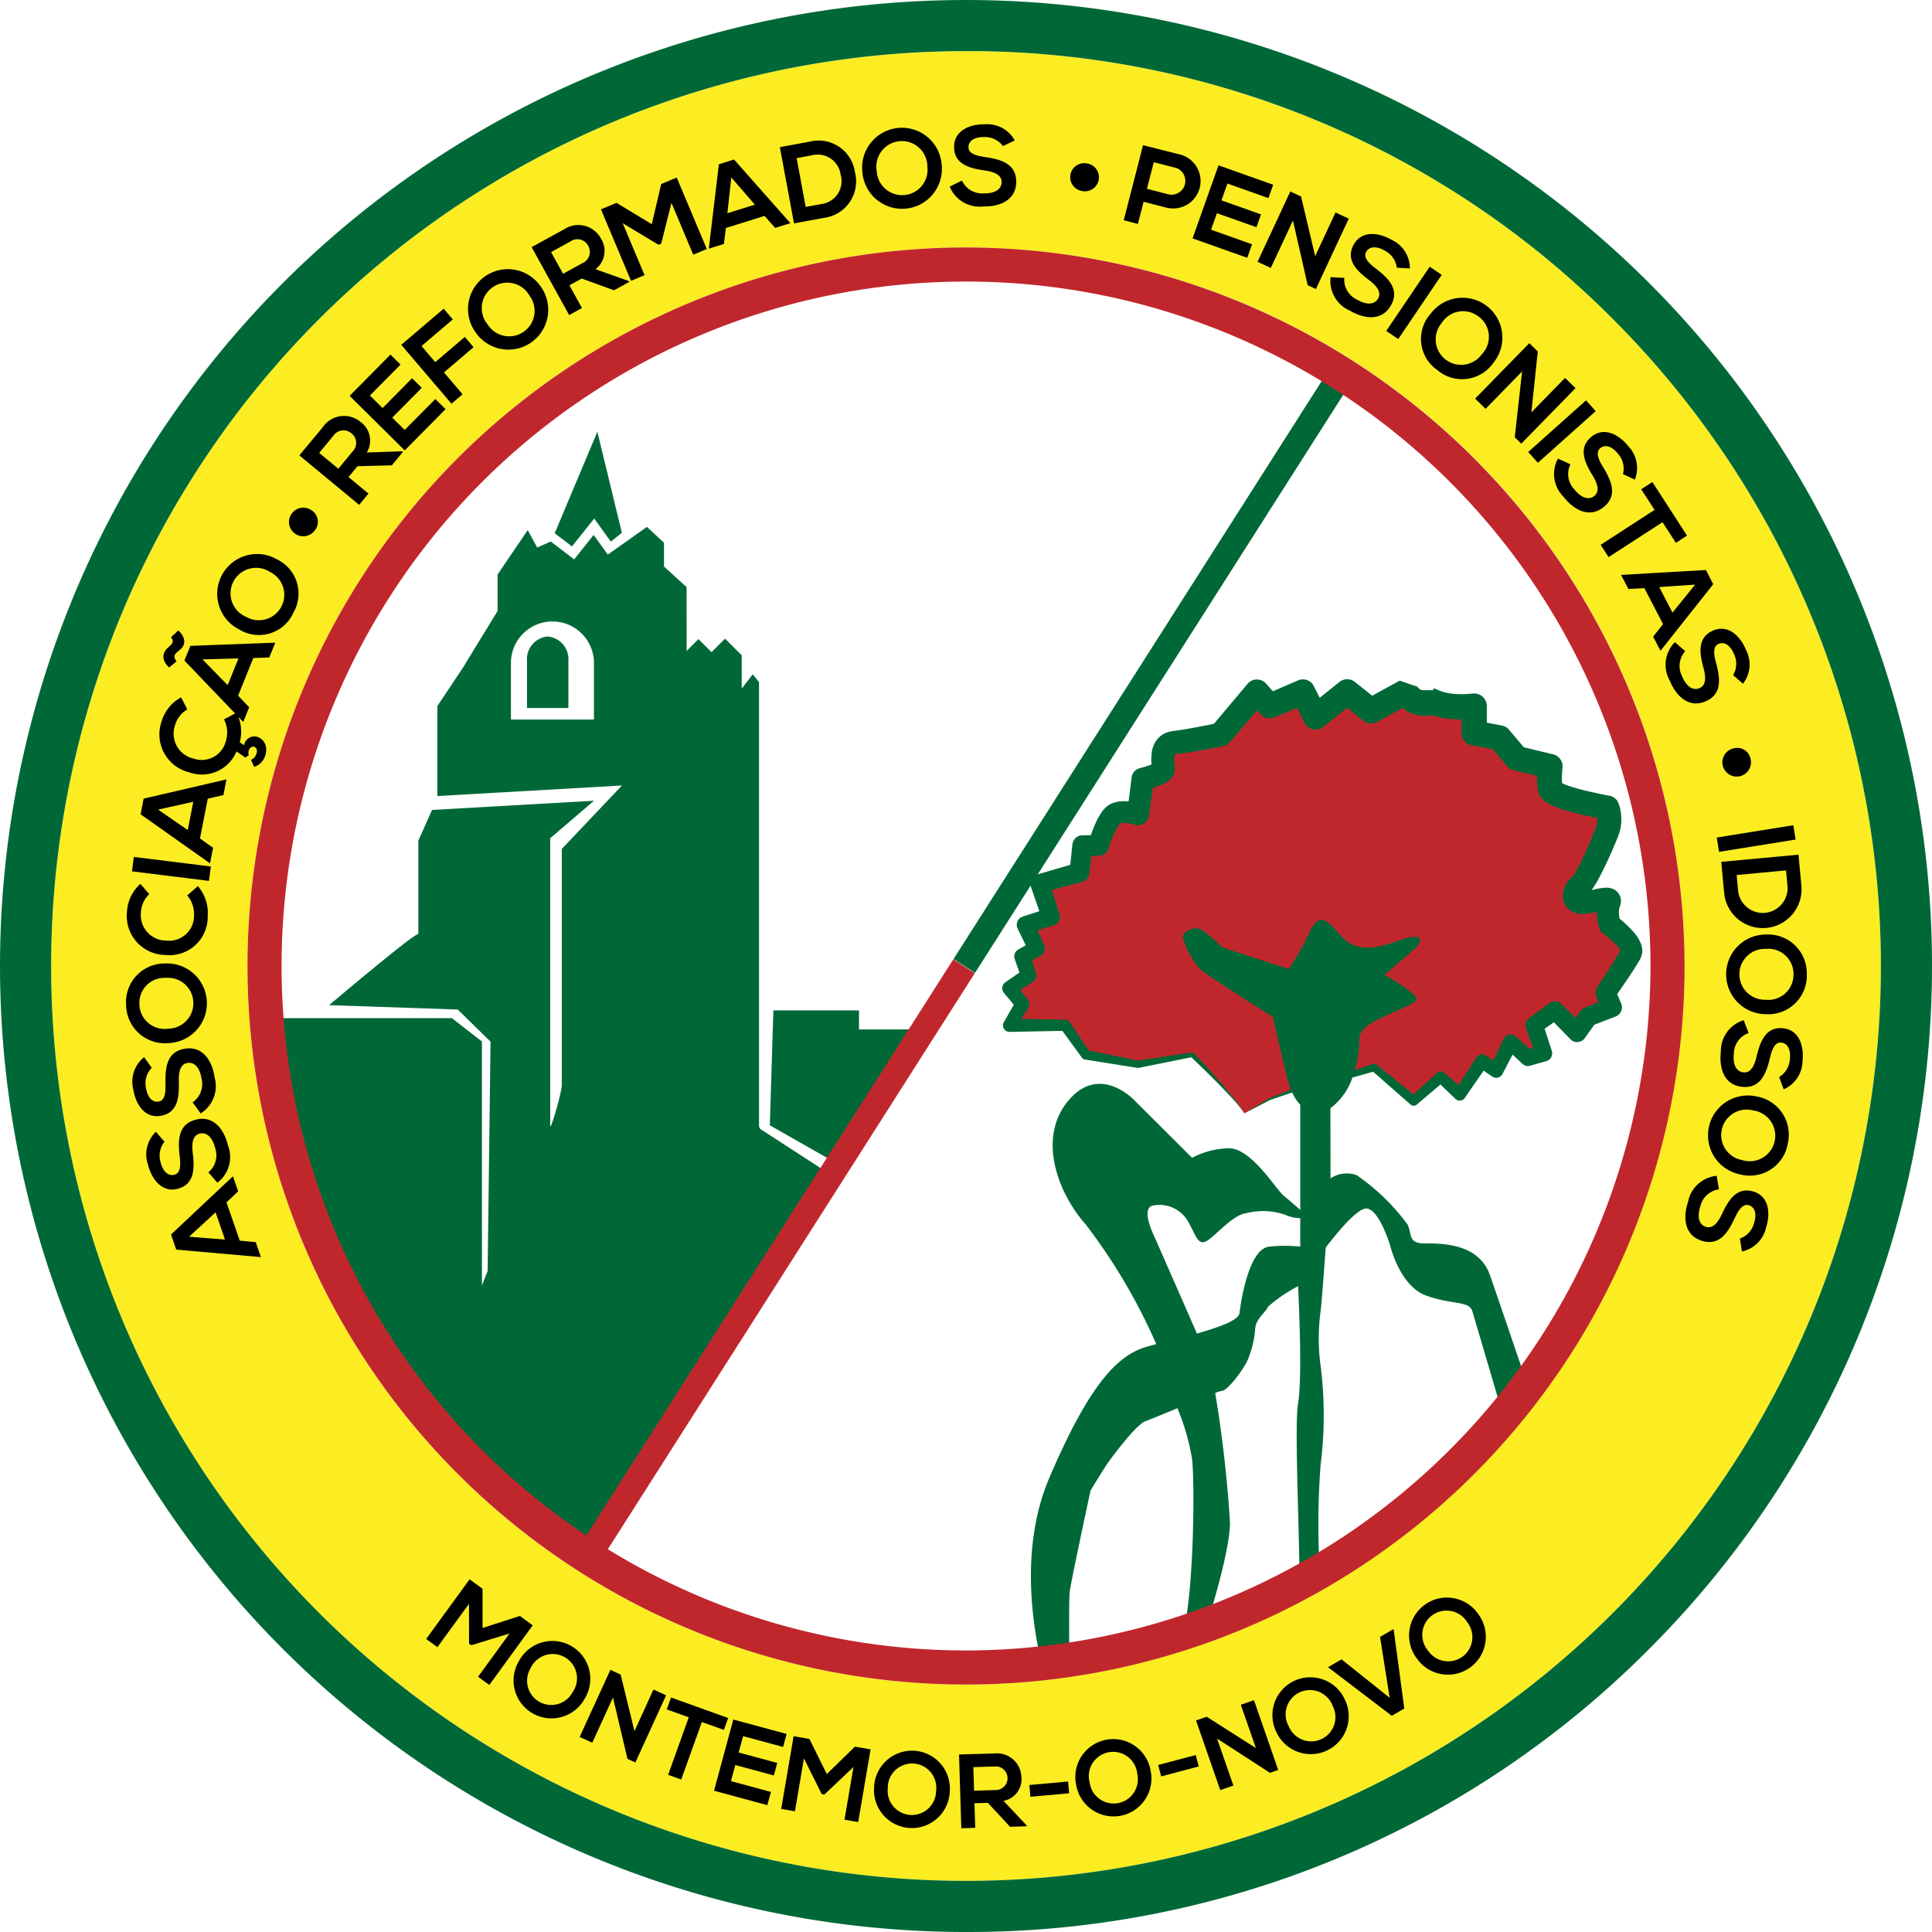
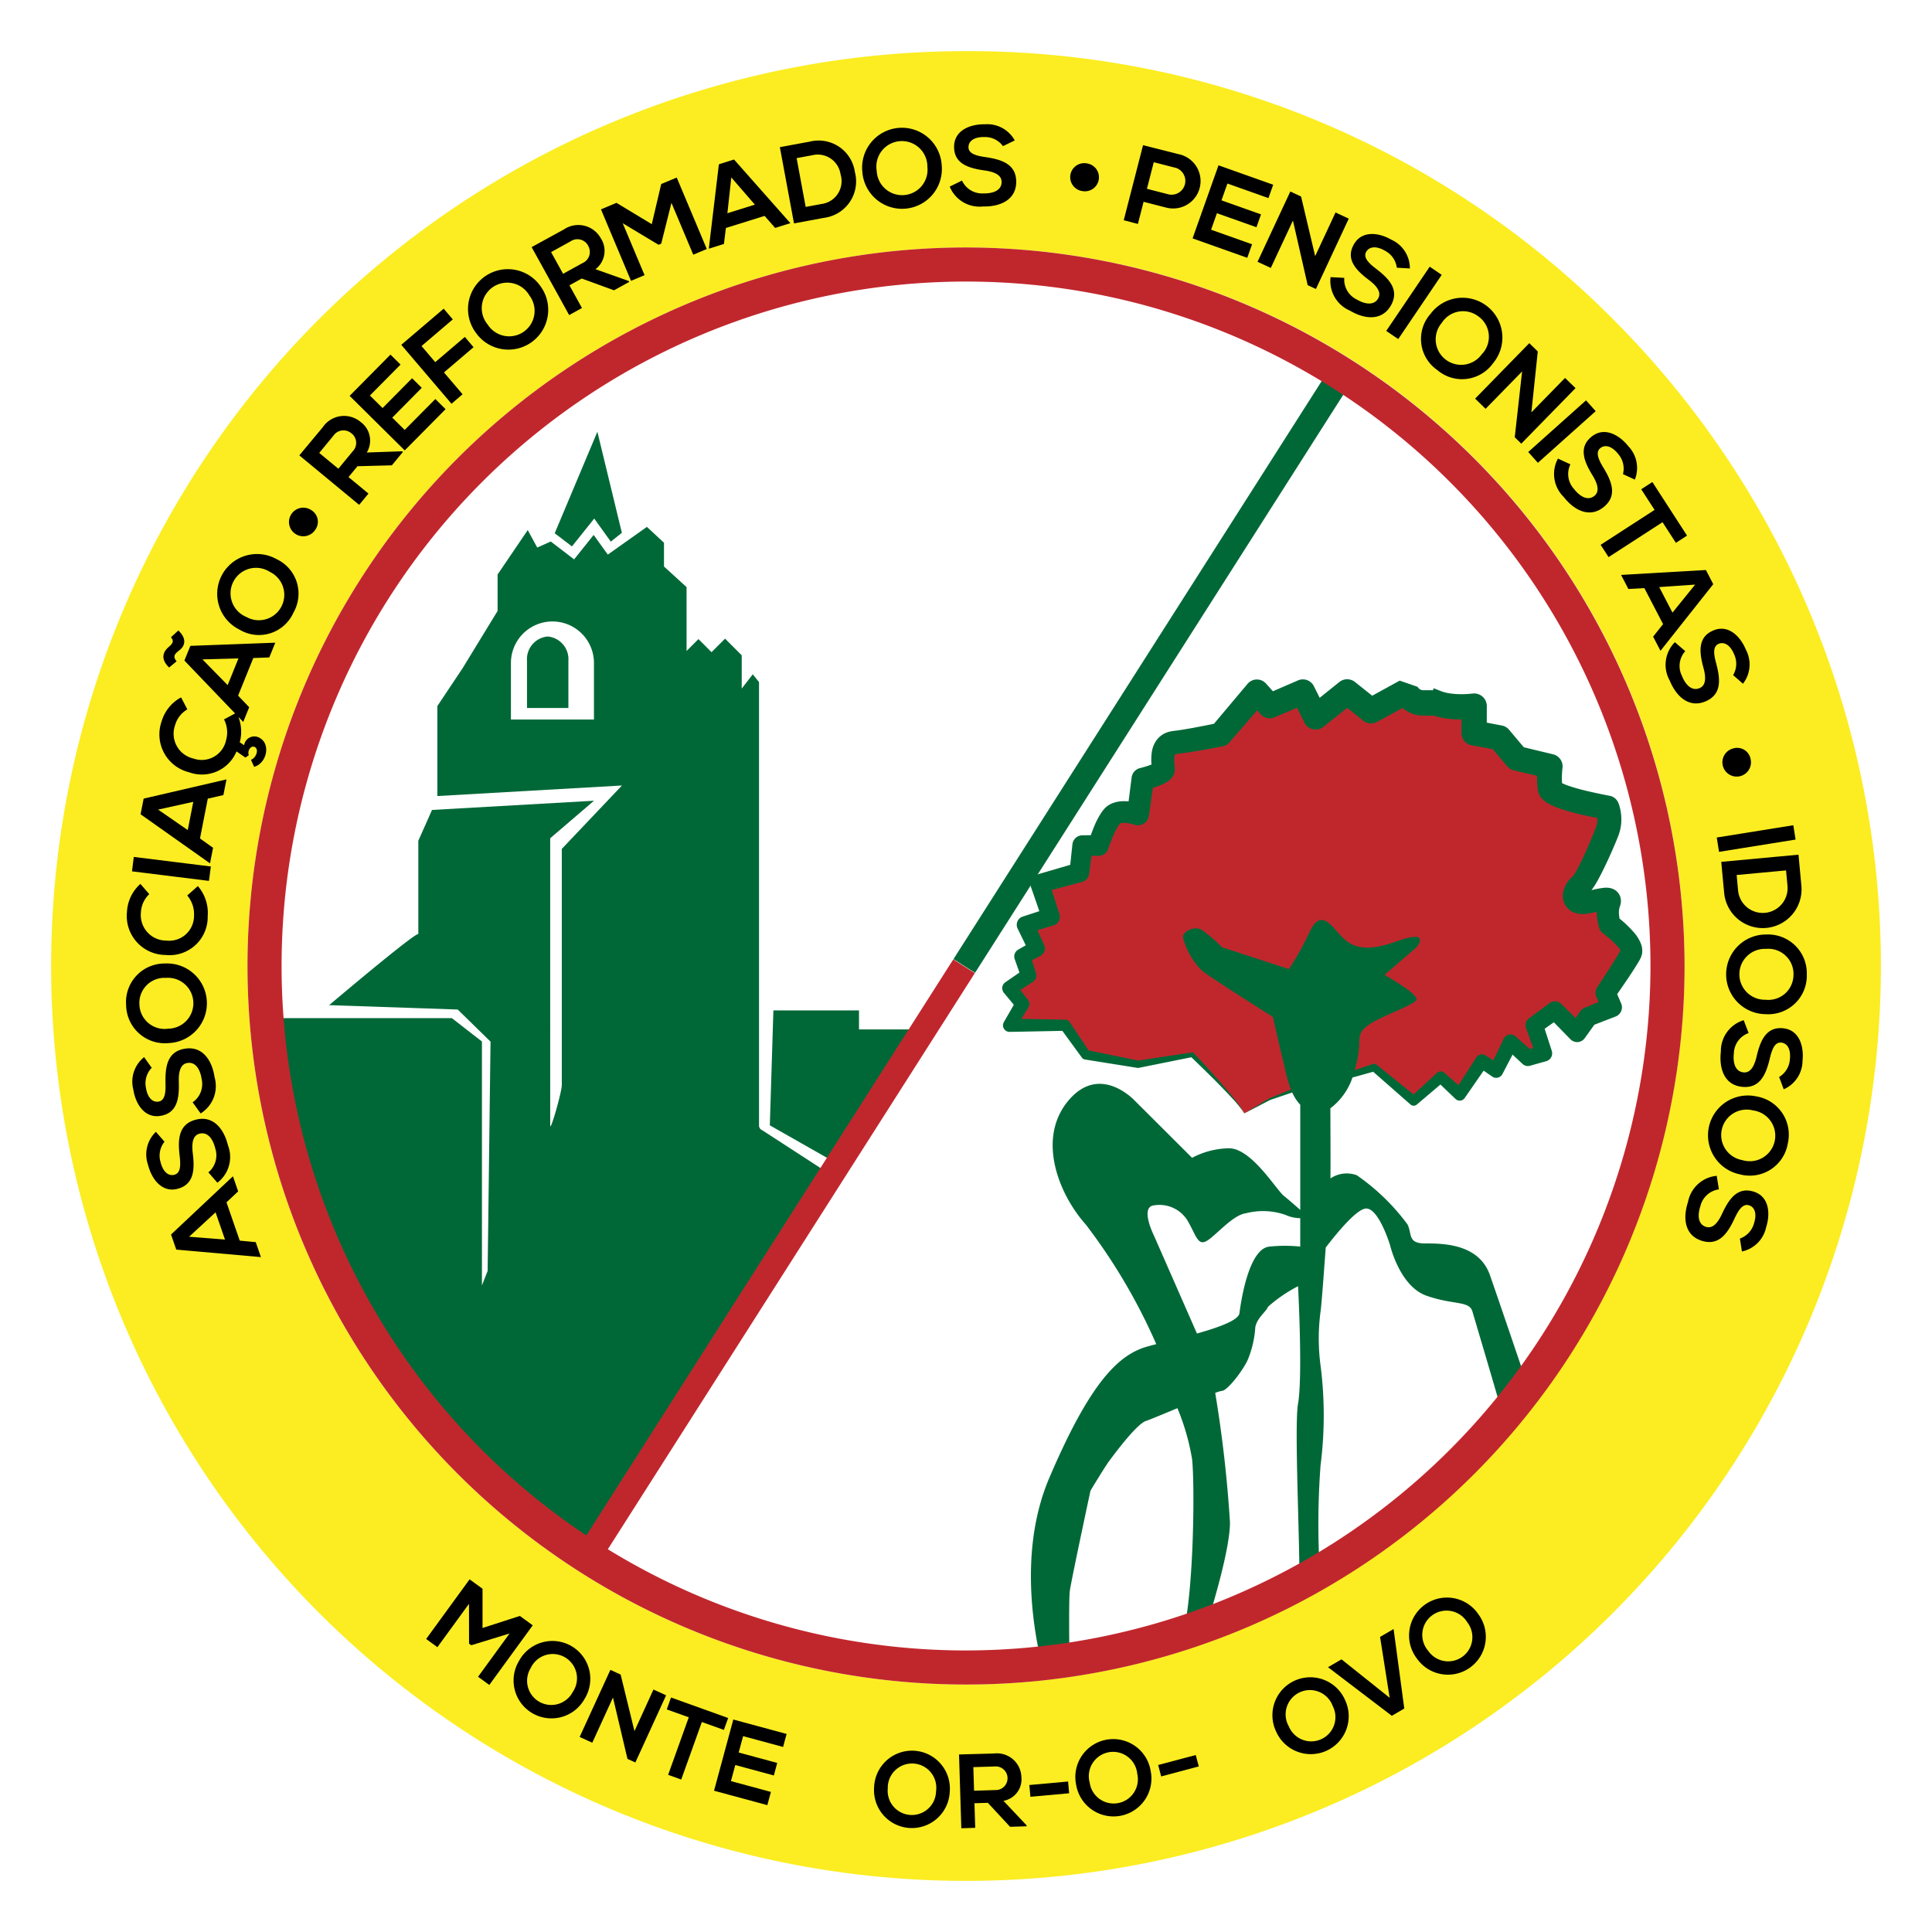
<svg xmlns="http://www.w3.org/2000/svg" width="157.115" height="157.115" viewBox="0 0 157.115 157.115">
  <g id="Group_5" data-name="Group 5" transform="translate(0 0)">
    <path id="Path_1" data-name="Path 1" d="M401.88,229.945a74.4,74.4,0,1,0,52.609,21.791A73.913,73.913,0,0,0,401.88,229.945Zm0,132.833a58.433,58.433,0,1,1,58.433-58.432A58.5,58.5,0,0,1,401.88,362.778Z" transform="translate(-323.322 -225.787)" fill="#fbed21" />
    <g id="Group_1" data-name="Group 1" transform="translate(81.504 55.234)">
      <path id="Path_2" data-name="Path 2" d="M571.529,414.6c-.387-.9-4.242-4.77-4.242-4.77l-4.4.774-4.254-.774-1.676-2.4h-4.512l1.031-1.726-1.031-1.289L554,403.386l-.516-1.547,1.16-.645-.9-1.934,2.063-.645-.9-2.707,3.223-.9.258-2.192h1.289s.644-2.1,1.289-2.531,1.934,0,1.934,0l.387-2.883s1.676-.387,1.676-.773-.387-2.063.9-2.192,3.739-.644,3.739-.644l2.965-3.481,1.031,1.16,2.707-1.16,1.031,2.063,2.578-2.063,1.934,1.547,2.836-1.547a1.582,1.582,0,0,0,1.418.9h1.031a7.181,7.181,0,0,0,3.094.258v2.192l2.063.387,1.418,1.676,2.707.644a7.589,7.589,0,0,0,0,1.805c.129.773,4.641,1.547,4.641,1.547a2.805,2.805,0,0,1,0,1.934c-.387,1.031-1.676,4-2.192,4.383s-.774,1.289,0,1.418,2.664-.773,2.364,0a3.172,3.172,0,0,0,.032,1.805s2.117,1.547,1.73,2.32-2.063,3.223-2.063,3.223l.516,1.16-1.934.773-.9,1.289-1.805-1.8-1.676,1.21.774,2.27-1.289.387-1.418-1.289-1.16,2.32-1.16-.773-1.8,2.707-1.547-1.418-2.192,1.934-3.223-2.707-1.676.516-4.77,1.289-2.063.774Z" transform="translate(-551.85 -379.288)" fill="#c0272d" />
      <path id="Path_3" data-name="Path 3" d="M570.4,412.676a7.9,7.9,0,0,0-.992-1.246c-.359-.393-.73-.775-1.1-1.155-.747-.759-1.513-1.5-2.278-2.239l.163.052-4.377.882a.262.262,0,0,1-.09,0l-.014,0-4.271-.681a.369.369,0,0,1-.239-.146l-.01-.014-1.725-2.365.368.192-4.512.087a.531.531,0,0,1-.471-.793l.011-.018,1-1.742.044.647-1.052-1.273a.586.586,0,0,1,.078-.825l.04-.03.016-.011,1.531-1.056-.246.717-.54-1.539a.638.638,0,0,1,.283-.764l.018-.01,1.15-.663-.282.871-.933-1.919a.7.7,0,0,1,.321-.93.681.681,0,0,1,.085-.035l.023-.007,2.055-.67-.476.93-.933-2.7a.756.756,0,0,1,.467-.962l.033-.011.019-.006,3.212-.94-.581.68.233-2.195a.818.818,0,0,1,.8-.732h.019l1.289-.015-.807.6c.131-.428.269-.818.435-1.227a6.35,6.35,0,0,1,.653-1.253,2.5,2.5,0,0,1,.3-.355,1.767,1.767,0,0,1,.5-.331,2.447,2.447,0,0,1,.929-.192,4.191,4.191,0,0,1,.77.058,5.161,5.161,0,0,1,.727.172l-1.167.726.367-2.886a.9.9,0,0,1,.675-.761l.023-.006a7.708,7.708,0,0,0,.881-.272,1.768,1.768,0,0,0,.29-.138c.033,0-.031-.028-.151.214a.637.637,0,0,0-.063.308s0-.008,0-.011l-.009-.094a4.9,4.9,0,0,1-.01-1.281,2.314,2.314,0,0,1,.28-.823,1.836,1.836,0,0,1,.772-.721,1.953,1.953,0,0,1,.466-.157l.225-.04.124-.015c.158-.018.324-.042.489-.067.331-.05.668-.108,1.005-.17.673-.124,1.356-.261,2.024-.4l-.538.32,2.944-3.5a.992.992,0,0,1,1.4-.12,1.007,1.007,0,0,1,.1.094l.009.011,1.034,1.158-1.142-.255,2.7-1.167a1,1,0,0,1,1.294.468l0,.007,1.036,2.06-1.538-.338,2.573-2.068a1.017,1.017,0,0,1,1.271,0l0,0,1.937,1.542-1.132-.1,2.832-1.554,1.445.5c-.019-.043-.006-.016-.006-.016l.015.025.041.056a.659.659,0,0,0,.094.1.483.483,0,0,0,.193.1.75.75,0,0,0,.124.013H586l-.386,2-.507-.2-.063-.025h0c-.168.419,1.458-3.648.77-1.926h.005l.008,0,.016.006.032.013.127.051.253.1.127.051.092.033a1.518,1.518,0,0,0,.189.06,3.283,3.283,0,0,0,.419.09,6.164,6.164,0,0,0,.929.072,7.827,7.827,0,0,0,.941-.051l.023,0a1.027,1.027,0,0,1,1.144.894,1.247,1.247,0,0,1,.008.127l-.005,2.191-.835-1.006,2.062.392h0a1.01,1.01,0,0,1,.586.343l1.414,1.679-.539-.331,2.706.651a1.01,1.01,0,0,1,.767,1.1v.01a6.6,6.6,0,0,0-.021,1.436l.01.075a.584.584,0,0,0-.033-.136.611.611,0,0,0-.034-.072l-.02-.04a.372.372,0,0,0-.047-.068c-.02-.022-.015-.02-.025-.031a.135.135,0,0,0-.021-.019s0,0,0,0a1.011,1.011,0,0,0,.173.1,5.5,5.5,0,0,0,.664.257c.491.16,1.02.3,1.553.42s1.081.24,1.609.337l.034.006a.952.952,0,0,1,.7.577,2.64,2.64,0,0,1,.106.316c.026.093.047.183.064.274a3.8,3.8,0,0,1,.068.548,3.694,3.694,0,0,1-.106,1.108,2.715,2.715,0,0,1-.079.271l-.046.133-.041.105-.162.4-.334.78c-.228.516-.464,1.028-.718,1.54-.128.256-.259.512-.4.771a7.029,7.029,0,0,1-.517.821,1.911,1.911,0,0,1-.247.276,1.265,1.265,0,0,1-.143.125.384.384,0,0,0-.074.094c-.02.032-.028.064-.026.047a.4.4,0,0,0-.085-.251.3.3,0,0,0-.071-.078.206.206,0,0,0-.069-.048.1.1,0,0,0-.044-.021c-.014,0-.008-.006-.015-.006-.032,0,.027.008.119,0a5.982,5.982,0,0,0,.7-.127,7.968,7.968,0,0,1,.929-.173,1.862,1.862,0,0,1,.395,0,1.233,1.233,0,0,1,.35.089,1.041,1.041,0,0,1,.256.15,1.022,1.022,0,0,1,.251.286,1.071,1.071,0,0,1,.131.349,1.31,1.31,0,0,1,.015.276,1.694,1.694,0,0,1-.029.188,1.39,1.39,0,0,1-.04.137l-.048.143a1.62,1.62,0,0,0-.039.522,2.753,2.753,0,0,0,.038.314c.016.1.047.23.064.289l-.322-.446a9.3,9.3,0,0,1,1.408,1.3,3.113,3.113,0,0,1,.621,1.018,1.48,1.48,0,0,1,.083.447,1.253,1.253,0,0,1-.011.271,1.991,1.991,0,0,1-.086.3.945.945,0,0,1-.079.169l-.062.113-.119.2c-.315.519-.633,1-.957,1.478l-.981,1.428.073-.8.5,1.166.007.017a.8.8,0,0,1-.418,1.049l-.028.011-1.943.751.351-.278-.917,1.279-.01.015a.758.758,0,0,1-1.057.174.825.825,0,0,1-.1-.086l-1.784-1.826.951.076-1.69,1.191.257-.806.738,2.283.007.02a.663.663,0,0,1-.427.835l-.024.007-1.3.366-.02.006a.635.635,0,0,1-.606-.148l-1.4-1.312.973-.182-1.2,2.3-.009.016a.571.571,0,0,1-.77.243c-.02-.011-.042-.024-.061-.037l-1.148-.792.772-.155-1.852,2.676-.011.016a.491.491,0,0,1-.684.124.546.546,0,0,1-.06-.049l-1.518-1.45.612.006-2.231,1.889-.013.011a.387.387,0,0,1-.505,0l-3.165-2.776.288.059-1.616.454-1.628.4-3.257.79.012,0-2.086.712.01,0Zm0,0,2.028-1.222.005,0,0,0,2.04-.835.005,0,.007,0,3.206-.957,1.6-.479,1.583-.53a.292.292,0,0,1,.275.048l.012.01,3.281,2.638-.518.006,2.152-1.979a.447.447,0,0,1,.6-.008l.016.014,1.576,1.386-.754.091,1.758-2.739a.548.548,0,0,1,.756-.165h0l.016.01,1.172.755-.839.223L591.5,406.6a.614.614,0,0,1,.956-.2l.017.015,1.439,1.266-.626-.142,1.283-.408-.444.862-.81-2.258a.7.7,0,0,1,.24-.794l.017-.012,1.662-1.23a.725.725,0,0,1,.939.064l.013.012,1.826,1.784-1.168.1.887-1.3a.75.75,0,0,1,.335-.271l.016-.007,1.925-.8-.438,1.078-.529-1.154a.8.8,0,0,1,.054-.771l.018-.028.93-1.424c.3-.475.608-.958.877-1.424l.094-.17.039-.076c.009-.017.042-.078.009-.025a.2.2,0,0,0-.027.1c0,.034-.011.037-.009.058.011.049,0,.033,0,.029a1.863,1.863,0,0,0-.3-.419,7.685,7.685,0,0,0-1.131-1.007l-.013-.009a.859.859,0,0,1-.31-.437,4.759,4.759,0,0,1-.195-1.021,3.383,3.383,0,0,1,.084-1.12c.01-.049.031-.1.046-.153l.026-.077.012-.036-.006.015c-.005.013,0,.013-.01.038a.377.377,0,0,0-.012.086.572.572,0,0,0,.01.173.724.724,0,0,0,.094.254.8.8,0,0,0,.182.21.774.774,0,0,0,.167.1.577.577,0,0,0,.15.042c.039,0,.017,0-.018.006-.152.016-.428.083-.693.147a7.489,7.489,0,0,1-.929.177,2.094,2.094,0,0,1-.7-.029,1.735,1.735,0,0,1-.214-.06c-.079-.031-.157-.067-.233-.105a2.134,2.134,0,0,1-.238-.168,1.785,1.785,0,0,1-.211-.229,1.487,1.487,0,0,1-.263-1.04,2.018,2.018,0,0,1,.234-.733,2.254,2.254,0,0,1,.425-.561c.078-.074.238-.2.165-.15-.031.036,0-.007.023-.035a5.46,5.46,0,0,0,.35-.586c.121-.225.238-.461.353-.7.229-.48.449-.974.66-1.469l.307-.745.142-.367.033-.088.019-.063a1,1,0,0,0,.035-.127,1.752,1.752,0,0,0,.042-.534,1.875,1.875,0,0,0-.037-.272c-.009-.044-.021-.088-.032-.128s-.034-.1-.024-.076l.739.583c-.587-.1-1.147-.209-1.72-.337s-1.14-.272-1.726-.46a7.381,7.381,0,0,1-.918-.355,2.817,2.817,0,0,1-.555-.337l-.082-.067-.1-.094a1.121,1.121,0,0,1-.1-.108q-.057-.075-.107-.157a1.381,1.381,0,0,1-.164-.444l-.02-.135a8.4,8.4,0,0,1,.011-1.952l.766,1.1-2.709-.638a1,1,0,0,1-.536-.327l0,0-1.422-1.673.59.343-2.064-.382a1.021,1.021,0,0,1-.835-1v-.005l-.005-2.191,1.174,1.018a9.558,9.558,0,0,1-1.238.077,8.244,8.244,0,0,1-1.246-.092,5.3,5.3,0,0,1-.648-.138,3.273,3.273,0,0,1-.332-.1l-.165-.06-.127-.05-.254-.1-.127-.051-.032-.012-.016-.006-.008,0,0,0h0c-.689,1.722.938-2.346.771-1.926h0l.063.025.507.2a1.038,1.038,0,0,1-.386,2h-.7l-.363,0a2.812,2.812,0,0,1-.571-.069,2.565,2.565,0,0,1-1.049-.528,2.76,2.76,0,0,1-.393-.407c-.057-.074-.111-.149-.161-.23l-.075-.126c-.027-.052-.042-.075-.086-.173l1.445.5-2.84,1.54,0,0a1.024,1.024,0,0,1-1.128-.1l-1.93-1.552h1.275l-2.583,2.057,0,0a1.011,1.011,0,0,1-1.421-.161,1.088,1.088,0,0,1-.114-.179l-1.027-2.065,1.3.475-2.71,1.154,0,0a1,1,0,0,1-1.138-.257l-1.028-1.162,1.5-.016-2.986,3.463-.01.011a.939.939,0,0,1-.528.309c-.7.14-1.39.269-2.094.388-.351.059-.7.115-1.065.165l-.75.094c.008.007.025-.035.017-.017a.455.455,0,0,0-.051.164,3.221,3.221,0,0,0,.01.81l.013.167,0,.12a1.269,1.269,0,0,1-.1.435.7.7,0,0,1-.074.137c-.024.037-.049.074-.077.109s-.055.069-.085.1l-.059.055c-.04.036-.082.071-.124.1s-.067.046-.1.07a3.419,3.419,0,0,1-.653.316,9.407,9.407,0,0,1-1.126.332l.7-.766-.407,2.88a.9.9,0,0,1-1.012.762.881.881,0,0,1-.147-.033l-.008,0a3.143,3.143,0,0,0-.893-.154.8.8,0,0,0-.257.036c-.011,0-.007,0-.008,0a.772.772,0,0,0-.091.106,4.8,4.8,0,0,0-.481.891c-.148.338-.288.711-.4,1.054l-.009.028a.832.832,0,0,1-.8.568l-1.289-.015.823-.732-.283,2.189,0,.018a.79.79,0,0,1-.579.661l-3.233.866.519-.979.871,2.718.005.016a.723.723,0,0,1-.468.91l-.013,0-2.07.62.429-.973.871,1.948.009.02a.662.662,0,0,1-.291.852l-1.17.626.3-.774.491,1.555.006.019a.613.613,0,0,1-.252.7l-1.564,1.007.134-.867,1.011,1.305.011.015a.557.557,0,0,1,.033.632l-1.059,1.71-.461-.811,4.512.087h.018a.436.436,0,0,1,.35.192l1.627,2.434-.249-.16,4.238.866h-.1l4.415-.665h.009a.178.178,0,0,1,.155.053c.735.776,1.45,1.568,2.154,2.371.351.4.7.807,1.036,1.222A7.93,7.93,0,0,1,570.4,412.676Z" transform="translate(-550.72 -377.362)" fill="#006837" />
    </g>
    <path id="Path_4" data-name="Path 4" d="M594.78,462.762c-.9-2.578-3.868-2.578-5.286-2.578s-1.032-.773-1.418-1.547a17.492,17.492,0,0,0-4.125-4,2.362,2.362,0,0,0-2.139.261c.01-1.507,0-3.672-.009-5.7a5.266,5.266,0,0,0,1.891-2.808c.87-2.737.044-2.973.987-3.8s4.011-1.77,4.129-2.242-2.6-2.006-2.6-2.006l2.6-2.242s1.3-1.533-1.652-.472-3.893.236-4.719-.708-1.534-1.769-2.359,0a21.544,21.544,0,0,1-1.652,2.95L573,436.1a13,13,0,0,0-1.652-1.416c-.59-.354-1.534.118-1.534.59a5.842,5.842,0,0,0,1.534,2.714c.708.59,5.781,3.775,5.781,3.775s.472,2.124.826,3.54c.246.984.481,2.653,1.4,3.6v8.554c-.424-.374-.976-.855-1.332-1.141-.645-.516-2.707-4-4.577-3.867a6.635,6.635,0,0,0-2.888.773l-4.654-4.641s-2.836-3.094-5.415,0-.773,7.606,1.418,10.056a46.979,46.979,0,0,1,5.739,9.738c-.256.066-.5.129-.711.189-2.321.645-4.641,2.836-7.993,10.7-2.358,5.533-1.4,11.828-.622,15.075q1.138-.122,2.262-.288c-.026-2.18-.043-5.083.036-5.635.129-.9,1.676-8.122,1.676-8.122s1.16-1.934,1.547-2.45,2.191-2.965,2.965-3.223c.324-.108,1.4-.556,2.559-1.039a18.772,18.772,0,0,1,1.192,4.133c.226,2.015.152,10.675-.721,14.161.643-.209,1.282-.426,1.915-.657.866-2.8,1.888-6.492,1.888-8.348a102.983,102.983,0,0,0-1.2-10.532,2.81,2.81,0,0,1,.551-.168c.387,0,1.547-1.418,2.063-2.45a8.151,8.151,0,0,0,.644-2.707c.129-.773.9-1.289,1.031-1.676a11.885,11.885,0,0,1,2.449-1.676s.387,7.348,0,9.54c-.317,1.8.145,10.946.109,14.619.559-.3,1.111-.616,1.658-.937a65.1,65.1,0,0,1,.061-8.654,31.918,31.918,0,0,0,0-8.122,16.606,16.606,0,0,1,0-4.383c.083-.56.258-3.016.422-5.208.8-1.046,2.515-3.172,3.293-3.172,1.031,0,1.934,2.965,1.934,2.965s.773,3.352,2.965,4.125,3.481.387,3.739,1.289c.184.643,1.611,5.409,2.509,8.562q1.029-1.225,1.993-2.506C597.031,469.328,595.433,464.628,594.78,462.762Zm-15.427-2.321a12.023,12.023,0,0,0-2.492,0c-1.676.129-2.321,4.384-2.45,5.415-.072.574-1.661,1.148-3.457,1.655l-3.5-7.972s-1.16-2.321,0-2.45a2.68,2.68,0,0,1,2.836,1.418c.645,1.16.774,1.934,1.547,1.418s2.063-2.063,3.094-2.192a5.551,5.551,0,0,1,3.223.129,2.879,2.879,0,0,0,1.2.267Z" transform="translate(-473.615 -359.065)" fill="#006837" />
    <path id="Path_5" data-name="Path 5" d="M440.858,367.346a1.849,1.849,0,0,0-1.683,1.975v3.838h3.366v-3.838A1.849,1.849,0,0,0,440.858,367.346Z" transform="translate(-396.318 -315.583)" fill="#006837" />
    <g id="Group_2" data-name="Group 2" transform="translate(21.677 35.112)">
      <path id="Path_6" data-name="Path 6" d="M430.864,382.479h-4.641v-1.547h-6.962l-.29,9.346,5.552,3.155-.562.882-5.621-3.647a.4.4,0,0,1-.247-.39V354.235l-.508-.634-.9,1.16v-2.707l-1.354-1.354-1.1,1.1-1.063-1.064-.967.967V346.51l-1.837-1.676V342.9l-1.389-1.289-3.18,2.254-1.15-1.6-1.589,1.989-1.9-1.454-1.1.491-.773-1.418-2.45,3.61v2.965l-2.836,4.641-2.063,3.094V363.5l15.013-.858-4.893,5.156v19.2c0,.574-.943,3.861-.943,3.287V366.932l3.561-3.05-13.172.749-1.114,2.506v7.606c0-.336-5.761,4.5-7.254,5.762l10.457.356,2.669,2.61-.236,18.649-.463,1.178V383.462l-2.445-1.9H378.044a57.012,57.012,0,0,0,26.132,43.812l27.132-42.59Zm-26.195-25.2h-6.752v-4.6a3.376,3.376,0,0,1,6.752,0Z" transform="translate(-378.044 -333.876)" fill="#006837" />
      <path id="Path_7" data-name="Path 7" d="M447.09,328.61l1.811-2.266,1.348,1.878.9-.719-1.992-8.217-3.469,8.254Z" transform="translate(-422.254 -319.286)" fill="#006837" />
    </g>
    <g id="Group_3" data-name="Group 3" transform="translate(77.539 29.819)">
      <rect id="Rectangle_1" data-name="Rectangle 1" width="57.128" height="2.079" transform="matrix(0.537, -0.843, 0.843, 0.537, 0, 48.178)" fill="#006837" />
    </g>
    <rect id="Rectangle_2" data-name="Rectangle 2" width="56.979" height="2.079" transform="matrix(0.537, -0.843, 0.843, 0.537, 46.925, 126.054)" fill="#c0272d" />
-     <path id="Path_8" data-name="Path 8" d="M394.038,375.06a78.557,78.557,0,1,1,55.549-23.009A78.044,78.044,0,0,1,394.038,375.06Zm0-152.958a74.4,74.4,0,1,0,52.609,21.791A73.913,73.913,0,0,0,394.038,222.1Z" transform="translate(-315.48 -217.945)" fill="#006837" />
    <path id="Path_9" data-name="Path 9" d="M345.661,325.615a2.549,2.549,0,0,1,.878-2.633l.619.865a1.806,1.806,0,0,0-.477,1.582c.129.873.555,1.238,1.019,1.17.544-.08.6-.744.58-1.506-.031-1.325.129-2.586,1.617-2.805,1.39-.2,2.168.937,2.373,2.327a2.618,2.618,0,0,1-1.133,2.944l-.652-.905a1.8,1.8,0,0,0,.731-1.9c-.109-.74-.469-1.4-1.147-1.3-.588.087-.738.737-.705,1.579.036,1.3-.129,2.523-1.528,2.728C346.552,327.951,345.84,326.763,345.661,325.615Zm3.566,8.081c1.375-.332,1.429-1.568,1.275-2.857-.109-.835-.019-1.5.559-1.637.666-.161,1.085.461,1.26,1.188a1.8,1.8,0,0,1-.555,1.96l.732.843a2.62,2.62,0,0,0,.861-3.035c-.33-1.366-1.208-2.433-2.575-2.1-1.462.353-1.508,1.624-1.356,2.941.09.757.093,1.423-.441,1.552-.455.111-.914-.215-1.121-1.073a1.808,1.808,0,0,1,.332-1.619l-.7-.805a2.549,2.549,0,0,0-.635,2.7C347.149,332.882,347.966,334,349.227,333.7Zm-4.15-14.949a3.135,3.135,0,0,1,3.166-3.381,3.239,3.239,0,1,1,.3,6.471A3.15,3.15,0,0,1,345.077,318.748Zm1.08-.049a2.05,2.05,0,0,0,2.353,1.968,2.069,2.069,0,1,0-.2-4.131A2.041,2.041,0,0,0,346.157,318.7ZM477.47,333.931c-1.343-.444-2.041.578-2.591,1.753-.349.767-.775,1.281-1.339,1.095-.65-.215-.677-.964-.442-1.674a1.8,1.8,0,0,1,1.506-1.371l-.177-1.1a2.618,2.618,0,0,0-2.333,2.122c-.441,1.334-.258,2.7,1.076,3.145,1.428.472,2.138-.584,2.7-1.782.323-.69.672-1.258,1.194-1.085.445.147.662.664.385,1.5a1.806,1.806,0,0,1-1.136,1.2l.165,1.051a2.548,2.548,0,0,0,1.966-1.959C478.8,335.72,478.7,334.338,477.47,333.931ZM350.3,289.535l6.907-.258-.487,1.2-1.3.047-1.236,3.057.9.947-.483,1.195-.393-.41a3.35,3.35,0,0,1,.111,2.066l.353.235a.842.842,0,0,1,1.256-.6c.939.511.569,2.084-.442,2.358l-.254-.572c.411-.151.653-.813.338-1.019s-.656.248-.519.646l-.272.192-.725-.5a3.046,3.046,0,0,1-3.846,1.7,3.174,3.174,0,0,1-2.243-4.146,3.253,3.253,0,0,1,1.58-1.948l.51.977a2.166,2.166,0,0,0-1,1.292,2.067,2.067,0,0,0,1.486,2.7,2.022,2.022,0,0,0,2.662-1.479,2.323,2.323,0,0,0-.165-1.7l.9-.485-4.122-4.3Zm.984,1.1,2.05,2.092.878-2.171Zm122.862-6.116-4.29,5.417-.6-1.15.81-1.02-1.521-2.925-1.3.069-.595-1.143,6.9-.4Zm-1.474.035-2.921.2,1.08,2.078Zm.795,9.516c1.4-.56,1.258-1.825.919-3.105-.2-.736-.3-1.395.212-1.6.435-.174.935.081,1.264.9a1.806,1.806,0,0,1-.1,1.649l.8.7a2.549,2.549,0,0,0,.24-2.764c-.441-1.075-1.411-2.065-2.614-1.582-1.312.527-1.187,1.757-.85,3.01.228.811.234,1.478-.318,1.7-.635.255-1.14-.3-1.418-.994a1.8,1.8,0,0,1,.267-2.019l-.845-.729a2.618,2.618,0,0,0-.415,3.127C471.143,293.662,472.166,294.591,473.47,294.068ZM355.617,338.026l.421,1.217-6.884-.61-.424-1.226,5.033-4.736.425,1.226-.95.891,1.079,3.116Zm-2.5-.211-.766-2.213-2.153,1.985Zm121.5-31.528,6.226-1-.187-1.165-6.226,1Zm1.161-8.412a1.162,1.162,0,1,0,1.4.842A1.107,1.107,0,0,0,475.775,297.876Zm5.976,18.417a3.135,3.135,0,0,1-3.355,3.194,3.239,3.239,0,1,1,.069-6.478A3.15,3.15,0,0,1,481.751,316.293Zm-1.081-.014a2.049,2.049,0,0,0-2.237-2.1,2.069,2.069,0,1,0-.041,4.135A2.041,2.041,0,0,0,480.67,316.279Zm-122-29.421a3.072,3.072,0,0,1-4.388,1.351,3.239,3.239,0,1,1,3.014-5.732A3.1,3.1,0,0,1,358.67,286.858Zm-1.906-3.337a2.075,2.075,0,1,0-1.921,3.66,2.068,2.068,0,1,0,1.921-3.66Zm-8.489,31.151a3.1,3.1,0,0,0,3.432-3.156,3.322,3.322,0,0,0-.8-2.444l-.863.764a2.323,2.323,0,0,1,.551,1.618,2.021,2.021,0,0,1-2.252,2.049,2.067,2.067,0,0,1-2.065-2.289,2.166,2.166,0,0,1,.678-1.486l-.721-.834a3.256,3.256,0,0,0-1.091,2.258A3.173,3.173,0,0,0,348.275,314.672Zm131.59,5.966c-1.4-.164-1.882.978-2.184,2.24-.186.822-.5,1.411-1.09,1.342-.68-.079-.859-.807-.772-1.55a1.8,1.8,0,0,1,1.2-1.647l-.4-1.044a2.619,2.619,0,0,0-1.857,2.55c-.162,1.4.293,2.7,1.689,2.863,1.494.174,1.977-1,2.289-2.29.177-.741.4-1.368.95-1.3.465.055.783.517.681,1.395a1.808,1.808,0,0,1-.871,1.4l.373,1a2.548,2.548,0,0,0,1.53-2.316C481.533,322.12,481.153,320.788,479.865,320.638ZM474.8,307.1l6.278-.583c.072.771.158,1.695.229,2.467a3.153,3.153,0,1,1-6.278.582C474.953,308.8,474.867,307.874,474.8,307.1Zm1.248,1.069.12,1.292a2.018,2.018,0,0,0,4.018-.373l-.12-1.292Zm-124.081-.693L345.7,306.7l-.145,1.171,6.258.777Zm-.068-.254-5.646-3.991.249-1.273,6.735-1.563-.25,1.273-1.269.293-.635,3.237,1.064.759Zm-1.36-5.005-2.861.633,2.41,1.666Zm129.66,27.838a3.134,3.134,0,0,1-3.932,2.447,3.238,3.238,0,1,1,1.382-6.327A3.148,3.148,0,0,1,480.194,330.057Zm-2.818-2.741a2.069,2.069,0,1,0-.88,4.04,2.075,2.075,0,1,0,.88-4.04ZM349.182,290.792c-.491-.587.167-.748.456-1.127.271-.357.243-.864-.316-1.381l-.6.553c.426.484-.183.694-.437,1.058-.355.517-.131,1,.289,1.4Zm45.333-40.808,4.581,5.177-1.238.387L397,254.57l-3.148.983-.161,1.3-1.23.384.82-6.864Zm1.694,3.671-1.918-2.214-.318,2.912Zm26.984-3.357a1.14,1.14,0,1,0-.345,2.253,1.14,1.14,0,1,0,.345-2.253Zm-11.79.169a3.238,3.238,0,1,1-6.455.518,3.239,3.239,0,1,1,6.455-.518Zm-1.166.11a2.075,2.075,0,1,0-4.12.334,2.068,2.068,0,1,0,4.12-.334Zm4.728-.788c-.754-.108-1.4-.277-1.385-.827.011-.468.443-.827,1.326-.806a1.808,1.808,0,0,1,1.478.739l.957-.463a2.548,2.548,0,0,0-2.445-1.312c-1.162-.019-2.454.481-2.486,1.777-.035,1.414,1.145,1.785,2.429,1.97.835.111,1.45.369,1.436.963-.017.684-.726.928-1.473.91a1.8,1.8,0,0,1-1.749-1.043l-1,.489a2.618,2.618,0,0,0,2.708,1.616c1.4.035,2.662-.538,2.7-1.943C417.493,250.356,416.277,249.984,414.966,249.789ZM404.341,251a2.987,2.987,0,0,1-2.515,3.728l-2.436.452-1.15-6.2,2.436-.452A2.978,2.978,0,0,1,404.341,251Zm-1.162.206a1.875,1.875,0,0,0-2.3-1.571l-1.275.237.736,3.968,1.275-.237A1.872,1.872,0,0,0,403.178,251.2Zm58.913,16.542-2.737,2.8.521-4.955-.689-.674-4.405,4.51.85.83,2.97-3.041-.6,5.363.006-.006.528.516,4.411-4.516Zm-10.407-.656a3.073,3.073,0,0,1-.524-4.563,3.24,3.24,0,1,1,5.084,4.014A3.1,3.1,0,0,1,451.685,267.089Zm3.411-4.309a2.05,2.05,0,0,0-3.028.487,2.069,2.069,0,1,0,3.248,2.559A2.041,2.041,0,0,0,455.1,262.78Zm-7.189-.886c.763-1.3-.118-2.213-1.169-3.019-.606-.462-1.087-.923-.808-1.4.238-.4.79-.507,1.55-.059a1.809,1.809,0,0,1,.932,1.364l1.062.061a2.547,2.547,0,0,0-1.5-2.336c-1.005-.582-2.377-.773-3.035.344-.718,1.219.132,2.117,1.165,2.9.676.5,1.088,1.028.786,1.54-.347.59-1.085.458-1.729.079a1.8,1.8,0,0,1-1.021-1.762l-1.114-.061a2.618,2.618,0,0,0,1.581,2.729C445.816,262.994,447.193,263.1,447.906,261.894Zm-4.478-7.607-1.656,3.551-1.148-4.849-.873-.407-2.665,5.715,1.078.5,1.8-3.853,1.2,5.263,0-.008.669.312,2.67-5.723Zm-6.43,1.2.37-1.044-3.216-1.142.485-1.366,3.335,1.184.386-1.087-4.447-1.579-2.109,5.941,4.447,1.579.392-1.1-3.335-1.184.476-1.341Zm-7.453-1.624-1.727-.444-.462,1.8-1.152-.3,1.571-6.106c.959.247,1.921.485,2.881.731A2.231,2.231,0,1,1,429.545,253.861Zm.828-3.219-1.727-.444-.556,2.163,1.727.444A1.117,1.117,0,1,0,430.373,250.641Zm-62.85,23.065.062.052-.9,1.089-2.795.073-.729.882,1.624,1.343-.758.916-4.866-4.023c.637-.77,1.281-1.535,1.918-2.306a2.09,2.09,0,0,1,3.057-.418,1.87,1.87,0,0,1,.511,2.491Zm-4.124-1.458a.988.988,0,0,0-1.466.191l-1.153,1.4,1.555,1.285,1.154-1.4A.983.983,0,0,0,363.4,272.249Zm9.222-7.843-2.406,2.051-1.116-1.309,2.543-2.168-.742-.87-3.448,2.938,4.084,4.792.9-.771-1.513-1.775,2.406-2.051Zm6.2-4.055a3.238,3.238,0,1,1-5.315,3.7,3.239,3.239,0,1,1,5.315-3.7Zm-.951.683a2.075,2.075,0,1,0-3.391,2.365,2.069,2.069,0,1,0,3.391-2.365Zm93.236,20.117.907-.587-2.819-4.357-.907.588,1.087,1.679-4.387,2.839.646,1,4.387-2.839ZM451.088,258.7l-3.536,5.223.977.662,3.535-5.223Zm-90.934,19.811a1.162,1.162,0,1,0,.3,1.59A1.109,1.109,0,0,0,360.155,278.508Zm7.577-6.535-1.012-1,2.4-2.426-.787-.78-2.4,2.426-1.03-1.02,2.491-2.516-.819-.811-3.321,3.355,4.481,4.436,3.322-3.354-.833-.824Zm97.482,3.069c-.395-.652-.673-1.257-.24-1.6.369-.288.921-.182,1.464.513a1.808,1.808,0,0,1,.367,1.61l.965.446a2.548,2.548,0,0,0-.538-2.723c-.722-.91-1.928-1.591-2.95-.792-1.114.87-.652,2.018.02,3.127.445.715.635,1.355.167,1.721-.539.421-1.178.028-1.638-.561a1.8,1.8,0,0,1-.3-2.014l-1.014-.465a2.618,2.618,0,0,0,.47,3.119c.864,1.107,2.105,1.715,3.212.85C466.379,277.354,465.9,276.178,465.213,275.042Zm-76.622-23.066-.767,3.263-2.869-1.734-1.262.531,2.444,5.812,1.1-.461-1.777-4.226,2.916,1.754.216-.091.832-3.32,1.774,4.218,1.1-.461-2.444-5.812ZM463.8,269.57l-4.7,4.2.786.879,4.7-4.2Zm-77.846-9.705.039.071-1.238.684-2.627-.957-1,.553,1.019,1.845-1.041.574-3.052-5.526c.875-.483,1.754-.959,2.63-1.442a2.089,2.089,0,0,1,3,.731,1.871,1.871,0,0,1-.438,2.505Zm-3.3-2.867a.988.988,0,0,0-1.433-.36l-1.585.875.976,1.766,1.584-.875A.984.984,0,0,0,382.649,257Z" transform="translate(-334.82 -237.012)" />
    <g id="Group_4" data-name="Group 4" transform="translate(34.656 128.436)">
      <path id="Path_10" data-name="Path 10" d="M422.289,593.046l-3.114.956-.18-.131-.006-3.238-2.568,3.526-.915-.666,3.532-4.85,1.053.766V592.6l3.036-.981,1.046.763-3.532,4.85-.914-.666Z" transform="translate(-415.506 -588.643)" />
      <path id="Path_11" data-name="Path 11" d="M441.74,607.766a3.081,3.081,0,1,1-5.337-3.078,3.082,3.082,0,1,1,5.337,3.078Zm-4.382-2.506a1.968,1.968,0,1,0,3.409,1.963,1.974,1.974,0,1,0-3.409-1.963Z" transform="translate(-428.853 -598.05)" />
      <path id="Path_12" data-name="Path 12" d="M457.526,611.493l1.029.47-2.5,5.462-.639-.292,0,.008-1.181-5-1.683,3.678-1.028-.471,2.5-5.454.834.381,1.125,4.6Z" transform="translate(-439.042 -602.532)" />
      <path id="Path_13" data-name="Path 13" d="M473.768,617.987l-1.791-.642.347-.968,4.646,1.667-.347.968-1.791-.642-1.678,4.678-1.065-.382Z" transform="translate(-452.411 -606.768)" />
      <path id="Path_14" data-name="Path 14" d="M487.4,628.508l-4.334-1.173,1.567-5.79,4.335,1.173-.287,1.058-3.251-.88-.36,1.332,3.135.848-.275,1.018-3.135-.848-.354,1.307,3.251.88Z" transform="translate(-459.655 -610.145)" />
-       <path id="Path_15" data-name="Path 15" d="M504.722,627.971l-2.363,2.24-.22-.037-1.445-2.9-.732,4.3-1.115-.19,1.007-5.913,1.284.219,1.417,2.858,2.283-2.227,1.276.217-1.007,5.913-1.115-.19Z" transform="translate(-469.972 -612.713)" />
      <path id="Path_16" data-name="Path 16" d="M526.786,632.236a3.081,3.081,0,1,1-6.15-.375,3.082,3.082,0,1,1,6.15.375Zm-5.039-.288a1.968,1.968,0,1,0,3.926.236,1.974,1.974,0,1,0-3.926-.236Z" transform="translate(-484.207 -614.945)" />
      <path id="Path_17" data-name="Path 17" d="M546.077,635.437l-1.344.042-1.809-1.95-1.088.033.062,2-1.13.035-.186-6c.95-.029,1.9-.05,2.852-.08a1.988,1.988,0,0,1,2.219,1.92,1.779,1.779,0,0,1-1.457,1.931l1.879,1.99Zm-4.332-4.811.059,1.918,1.721-.053a.962.962,0,1,0-.059-1.918Z" transform="translate(-497.247 -615.355)" />
      <path id="Path_18" data-name="Path 18" d="M557.085,636.38l3.15-.285.087.956-3.15.285Z" transform="translate(-508.032 -619.654)" />
      <path id="Path_19" data-name="Path 19" d="M574.025,628.749a3.082,3.082,0,1,1-6.062,1.114,3.083,3.083,0,1,1,6.062-1.114Zm-4.962.931a1.969,1.969,0,1,0,3.869-.714,1.975,1.975,0,1,0-3.869.714Z" transform="translate(-515.102 -613.146)" />
      <path id="Path_20" data-name="Path 20" d="M587.322,630.69l3.056-.812.246.927-3.056.813Z" transform="translate(-527.793 -615.591)" />
-       <path id="Path_21" data-name="Path 21" d="M599.852,617.376l1.069-.372,1.973,5.674-.664.231,0,.008-4.311-2.792,1.329,3.821-1.068.371-1.97-5.666.867-.3,4,2.547Z" transform="translate(-533.602 -607.178)" />
+       <path id="Path_21" data-name="Path 21" d="M599.852,617.376Z" transform="translate(-533.602 -607.178)" />
      <path id="Path_22" data-name="Path 22" d="M620.027,613.423a3.082,3.082,0,1,1-5.592,2.593,3.083,3.083,0,1,1,5.592-2.593Zm-4.574,2.141a1.969,1.969,0,1,0,3.569-1.657,1.975,1.975,0,1,0-3.569,1.657Z" transform="translate(-545.295 -603.599)" />
      <path id="Path_23" data-name="Path 23" d="M633.386,606.775l-1.015.591-5.189-3.952,1.1-.639,3.915,3.127-.781-4.953,1.1-.638Z" transform="translate(-553.842 -596.269)" />
      <path id="Path_24" data-name="Path 24" d="M651.8,594.194a3.081,3.081,0,1,1-4.988,3.617,3.082,3.082,0,1,1,4.988-3.617Zm-4.076,2.978a1.968,1.968,0,1,0,3.183-2.312,1.974,1.974,0,1,0-3.183,2.312Z" transform="translate(-566.238 -591.365)" />
    </g>
    <path id="Path_25" data-name="Path 25" d="M432,276.03a58.433,58.433,0,1,0,58.433,58.433A58.5,58.5,0,0,0,432,276.03Zm0,114.094a55.661,55.661,0,1,1,55.661-55.661A55.724,55.724,0,0,1,432,390.124Z" transform="translate(-353.44 -255.905)" fill="#c0272d" />
  </g>
</svg>